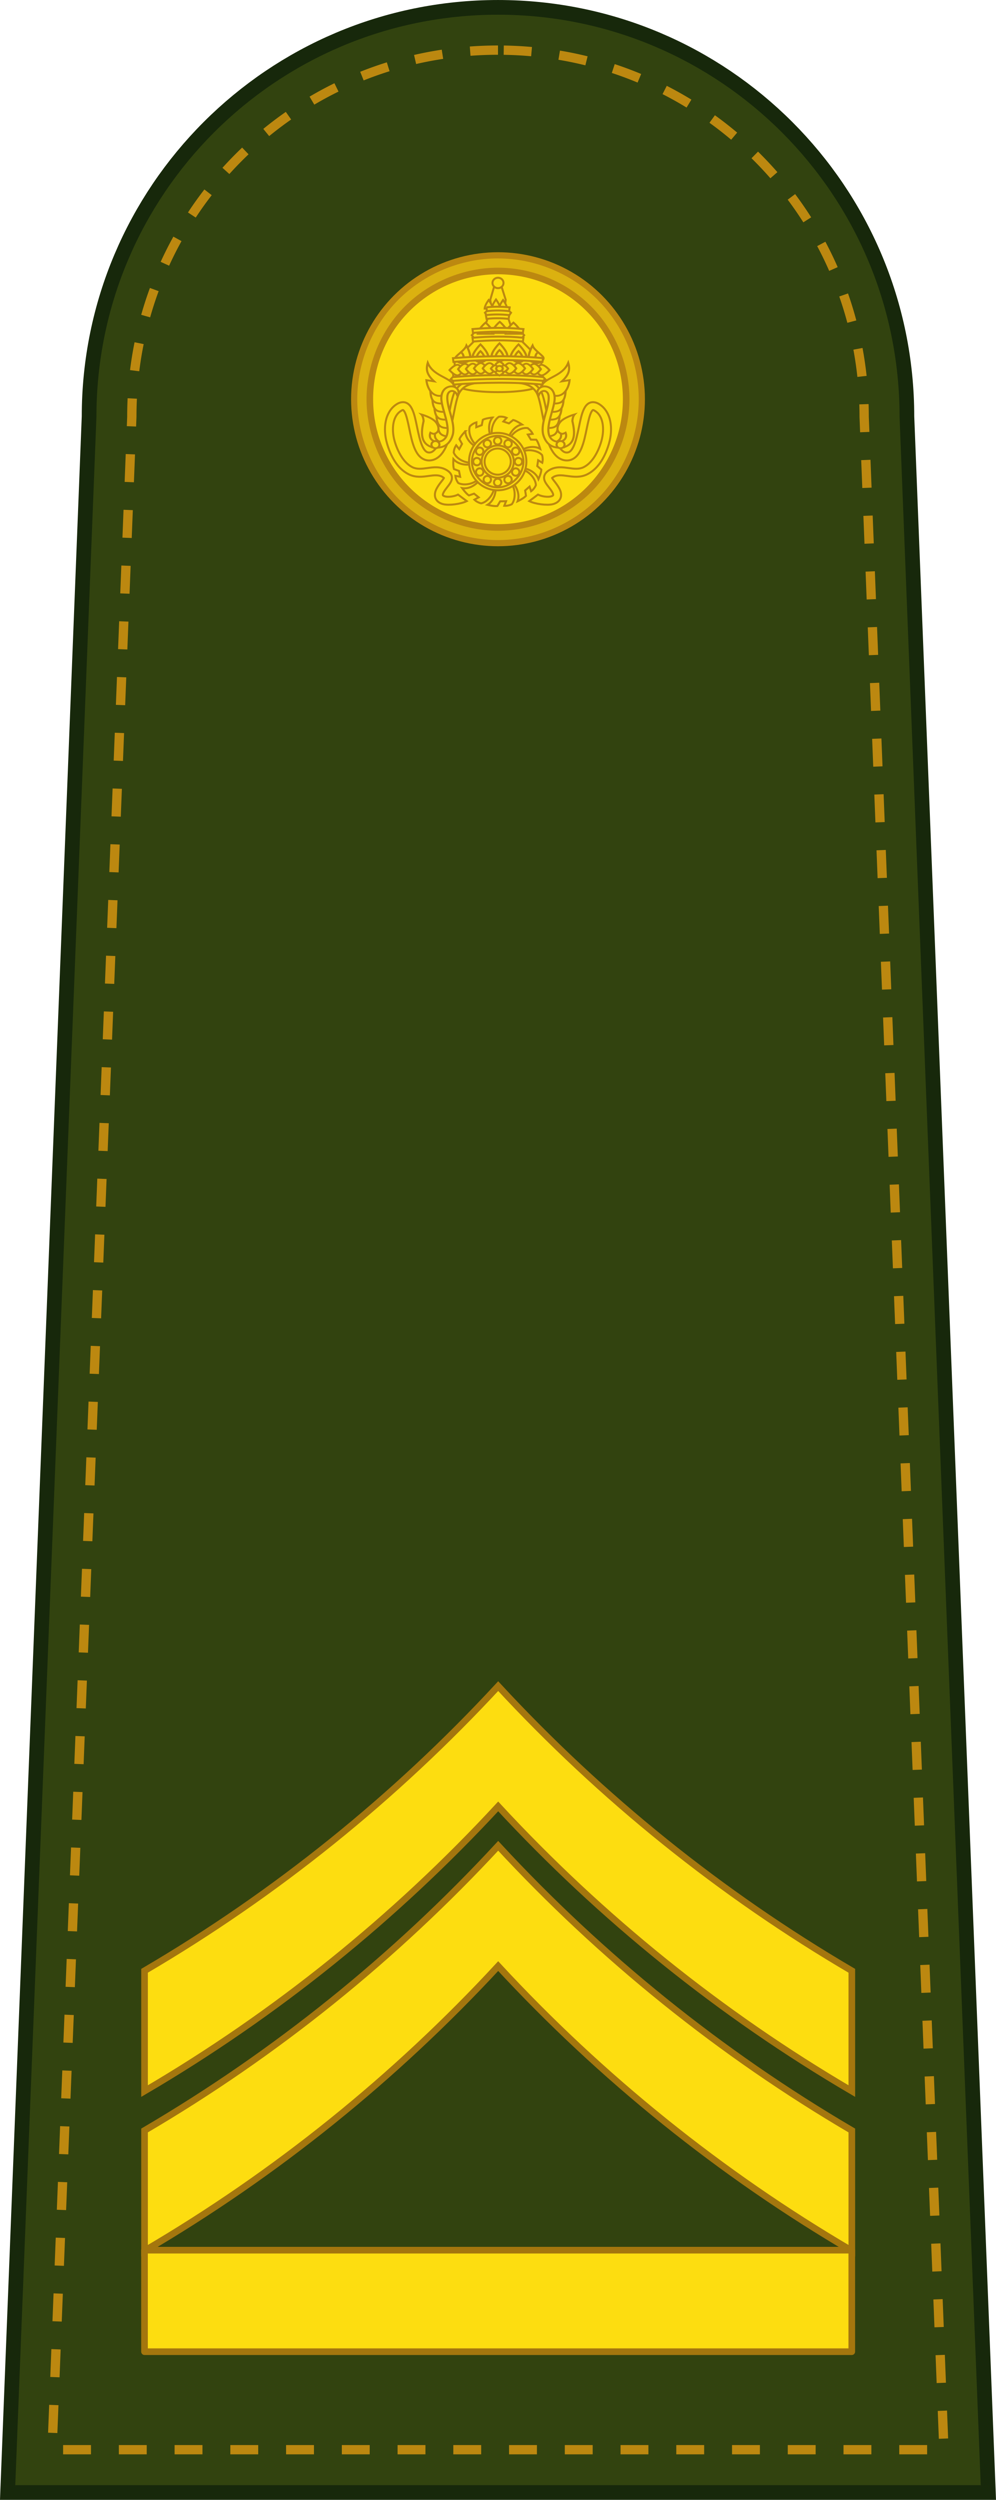
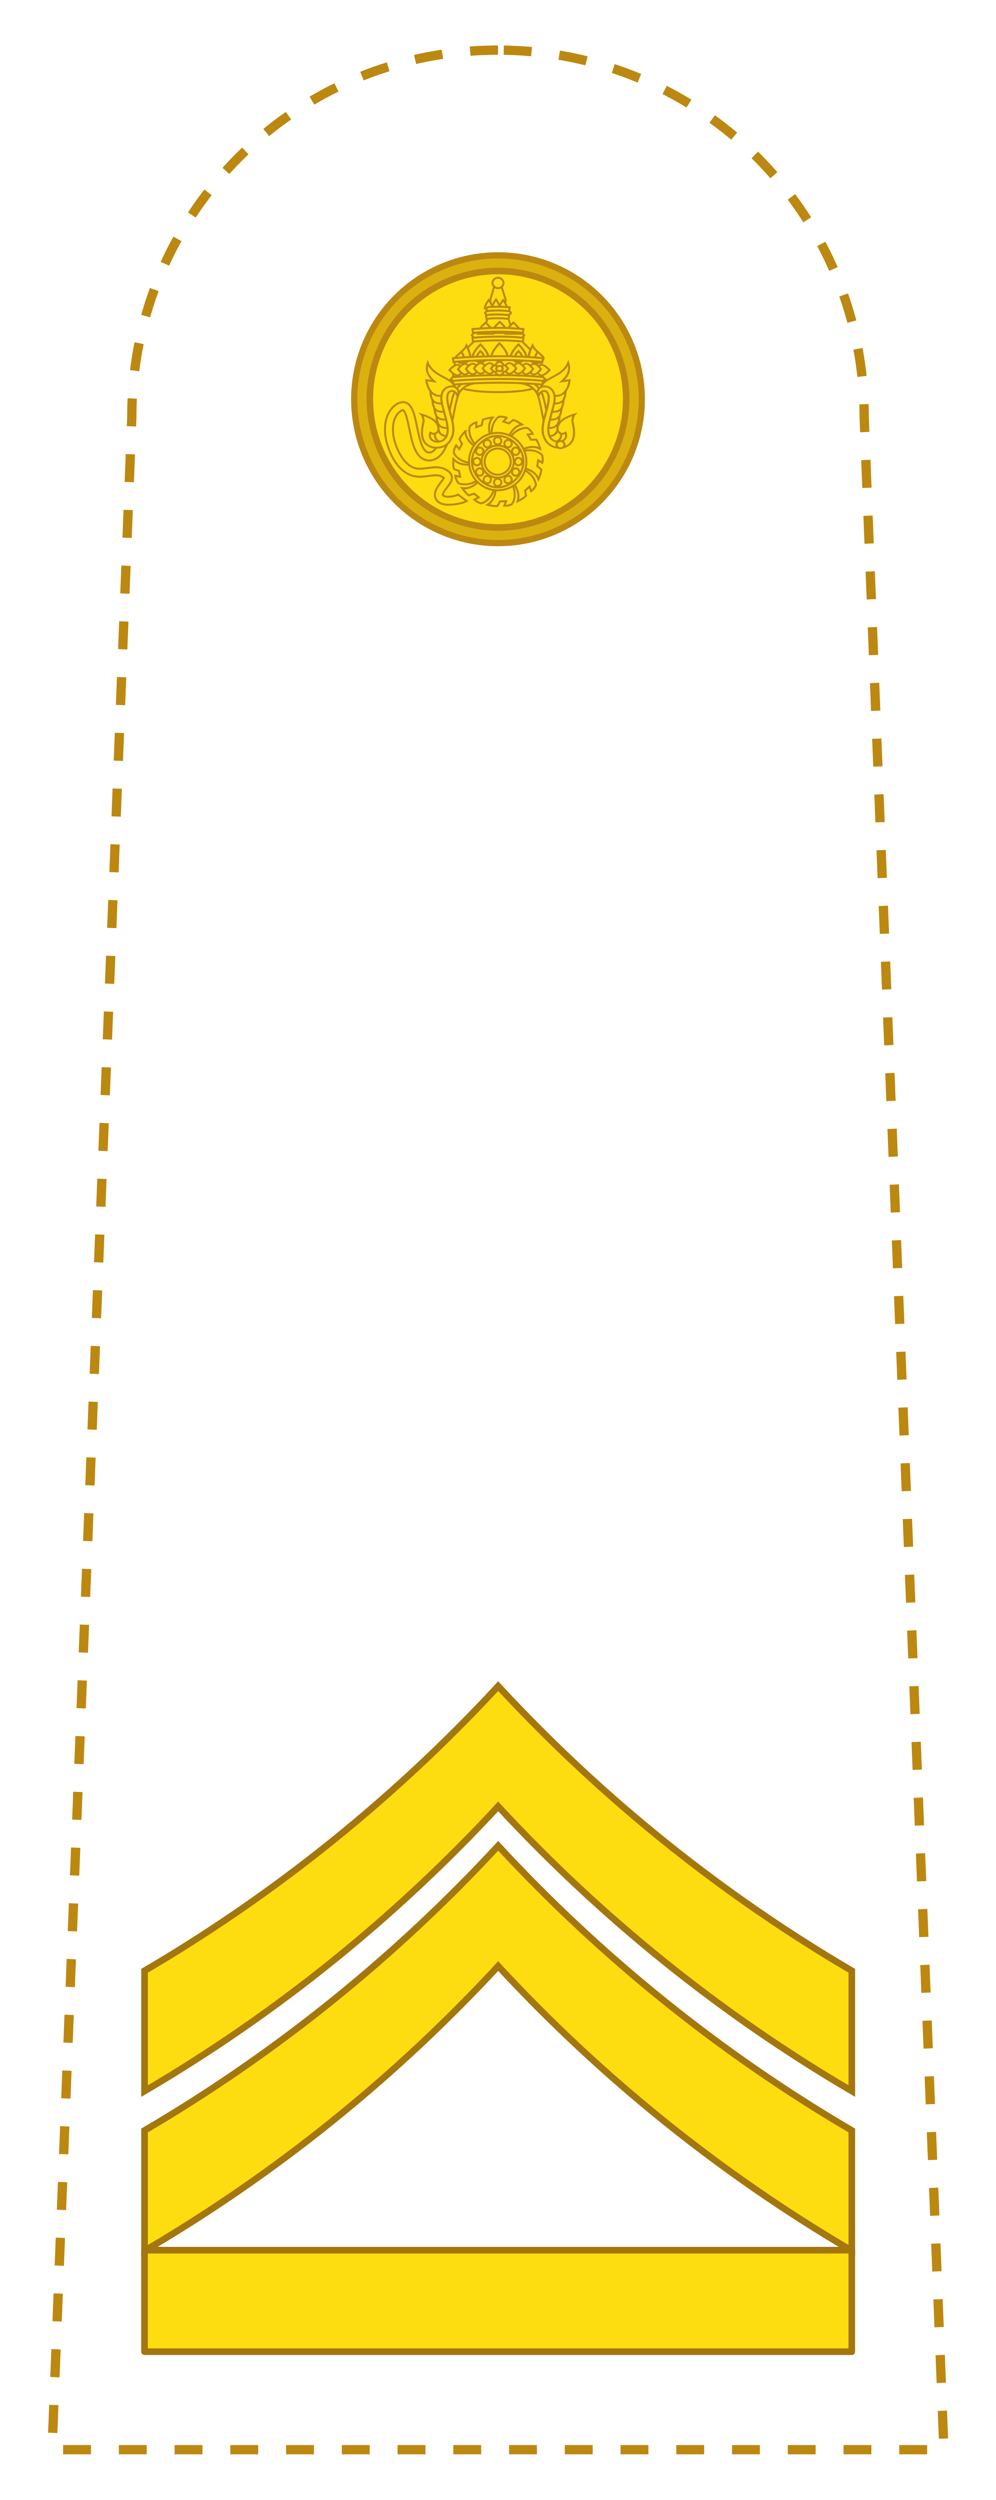
<svg xmlns="http://www.w3.org/2000/svg" xmlns:ns1="http://www.inkscape.org/namespaces/inkscape" xmlns:ns2="http://sodipodi.sourceforge.net/DTD/sodipodi-0.dtd" width="21.179mm" height="53.122mm" viewBox="0 0 75.044 188.228" id="svg14474" version="1.1" ns1:version="0.91 r13725" ns2:docname="OR-8.svg">
  <defs id="defs14476" />
  <ns2:namedview id="base" pagecolor="#ffffff" bordercolor="#666666" borderopacity="1.0" ns1:pageopacity="0.0" ns1:pageshadow="2" ns1:zoom="2.4013408" ns1:cx="37.522166" ns1:cy="94.114087" ns1:document-units="px" ns1:current-layer="layer1" showgrid="false" fit-margin-top="0" fit-margin-left="0" fit-margin-right="0" fit-margin-bottom="0" ns1:window-width="1366" ns1:window-height="654" ns1:window-x="0" ns1:window-y="1" ns1:window-maximized="1" />
  <g ns1:label="Layer 1" ns1:groupmode="layer" id="layer1" transform="translate(156.808,-438.248)">
    <g transform="translate(-248.185,195.807)" id="g46883">
      <g transform="translate(75.044,0)" id="g46257">
-         <path style="fill:#32430f;fill-opacity:1;stroke:#17280b;stroke-width:1.107;stroke-linejoin:miter;stroke-miterlimit:4;stroke-dasharray:none;stroke-opacity:1" d="m 16.908,430.116 6.138,-156.312 c 0,-17.015 13.794,-30.809 30.809,-30.809 17.015,0 30.809,13.794 30.809,30.809 l 6.138,156.312 z" id="path46259" ns1:connector-curvature="0" ns2:nodetypes="ccsccc" />
        <path ns1:connector-curvature="0" style="fill:none;fill-opacity:1;stroke:#bc8810;stroke-width:0.7;stroke-linejoin:round;stroke-miterlimit:4;stroke-dasharray:2.1, 2.1;stroke-dashoffset:0;stroke-opacity:1" d="m 53.855,246.215 c -15.275,0 -27.589,12.314 -27.589,27.589 a 3.221,3.221 0 0 1 -0.004,0.125 l -6.006,152.965 67.197,0 -6.006,-152.965 a 3.221,3.221 0 0 1 -0.004,-0.125 c 0,-15.275 -12.312,-27.589 -27.587,-27.589 z" id="path46261" />
        <g transform="translate(-33.041,-129.139)" id="g46263">
          <circle r="11.069" cy="401.641" cx="86.896" id="circle46265" style="fill:#bc8810;fill-opacity:1;stroke:none;stroke-width:1;stroke-linejoin:round;stroke-miterlimit:4;stroke-dasharray:none;stroke-opacity:1" />
          <circle style="fill:#fddd10;fill-opacity:1;stroke:none;stroke-width:1;stroke-linejoin:round;stroke-miterlimit:4;stroke-dasharray:none;stroke-opacity:1" id="circle46267" cx="86.896" cy="401.641" r="9.409" />
          <g transform="translate(-58.262,7.702)" id="g46269">
            <g id="g46271" transform="translate(-0.038,0)">
              <g id="g46273">
                <path style="fill:#fddd10;fill-opacity:1;fill-rule:evenodd;stroke:#bc8810;stroke-width:0.15;stroke-linecap:butt;stroke-linejoin:miter;stroke-miterlimit:4;stroke-dasharray:none;stroke-opacity:1" d="m 145.27,42.893 c -0.401,0.245 -0.676,0.986 -0.49,1.508 l 1.154,0.248 c 0.16,-0.646 0.609,-1.089 1.072,-1.17 0,0 -0.428,-0.294 -0.668,-0.34 l -0.316,0.258 -0.422,-0.143 0.244,-0.275 c -0.168,-0.075 -0.358,-0.108 -0.574,-0.086 z m -0.488,0.061 c 0,0 -0.517,0.051 -0.73,0.17 l -0.078,0.402 -0.414,0.16 0.01,-0.367 c -0.177,0.051 -0.344,0.147 -0.496,0.303 -0.15,0.446 0.116,1.19 0.594,1.471 l 1.045,-0.553 c -0.293,-0.598 -0.233,-1.226 0.07,-1.586 z m 2.639,0.793 c -0.465,-0.07 -1.153,0.319 -1.346,0.838 l 0.725,0.934 c 0.538,-0.392 1.169,-0.443 1.576,-0.207 0,0 -0.141,-0.5 -0.295,-0.689 l -0.408,-0.006 -0.232,-0.381 0.365,-0.055 c -0.081,-0.166 -0.205,-0.311 -0.385,-0.434 z m -4.682,0.236 c 0,0 -0.362,0.371 -0.449,0.6 l 0.197,0.357 -0.213,0.391 -0.229,-0.289 c -0.103,0.153 -0.169,0.334 -0.186,0.551 0.172,0.438 0.854,0.836 1.4,0.744 l 0.445,-1.094 c -0.608,-0.27 -0.968,-0.789 -0.967,-1.26 z m 4.615,1.447 c -0.145,0.02 -0.284,0.061 -0.404,0.129 l -0.045,1.182 c 0.664,0.045 1.18,0.411 1.34,0.854 0,0 0.213,-0.474 0.217,-0.719 l -0.309,-0.266 0.068,-0.441 0.312,0.193 c 0.045,-0.179 0.045,-0.371 -0.014,-0.58 -0.233,-0.264 -0.73,-0.41 -1.166,-0.352 z m -5.518,0.652 c 0,0 -0.041,0.519 0.039,0.75 l 0.383,0.145 0.088,0.438 -0.361,-0.074 c 0.019,0.183 0.086,0.364 0.213,0.541 0.413,0.225 1.192,0.091 1.551,-0.33 l -0.363,-1.123 c -0.639,0.184 -1.247,0.016 -1.549,-0.346 z m 5.156,0.787 -0.793,0.875 c 0.479,0.462 0.638,1.074 0.477,1.516 0,0 0.469,-0.225 0.629,-0.41 l -0.065,-0.404 0.334,-0.293 0.117,0.35 c 0.149,-0.108 0.272,-0.257 0.361,-0.455 -0.012,-0.47 -0.516,-1.078 -1.061,-1.178 z m -3.09,0.67 c -0.371,0.552 -0.945,0.815 -1.408,0.732 0,0 0.302,0.424 0.512,0.549 l 0.387,-0.135 0.348,0.279 -0.324,0.176 c 0.132,0.128 0.299,0.224 0.51,0.277 0.461,-0.093 0.973,-0.696 0.977,-1.25 l -1,-0.629 z m 2.281,0.359 -1.17,0.162 c 0.07,0.662 -0.201,1.232 -0.609,1.467 0,0 0.505,0.129 0.746,0.09 l 0.209,-0.352 0.445,-0.01 -0.135,0.344 c 0.184,0.013 0.372,-0.023 0.568,-0.117 0.293,-0.368 0.298,-1.157 -0.055,-1.584 z" transform="translate(0,352.362)" id="path46275" ns1:connector-curvature="0" />
              </g>
              <g transform="matrix(0.766,0.643,-0.643,0.766,290.202,-0.052)" id="g46277" />
              <g id="g46279" transform="matrix(0.174,0.985,-0.985,0.174,512.543,186.446)" />
              <g transform="matrix(-0.5,0.866,-0.866,-0.5,562.987,472.23)" id="g46281" />
              <g id="g46283" transform="matrix(-0.94,0.342,-0.342,-0.94,417.932,723.578)" />
              <g transform="matrix(-0.94,-0.342,0.342,-0.94,145.249,822.882)" id="g46285" />
              <g id="g46287" transform="matrix(-0.5,-0.866,0.866,-0.5,-127.47,723.677)" />
              <g transform="matrix(0.174,-0.985,0.985,0.174,-272.615,472.38)" id="g46289" />
              <g id="g46291" transform="matrix(0.766,-0.643,0.643,0.766,-222.274,186.578)" />
              <g id="g46293">
                <path ns1:connector-curvature="0" style="fill:#fddd10;fill-opacity:1;stroke:#bc8810;stroke-width:0.15;stroke-linejoin:round;stroke-miterlimit:4;stroke-dasharray:none;stroke-opacity:1" d="m 145.172,396.473 a 2.161,2.161 0 0 0 -2.16,2.162 2.161,2.161 0 0 0 2.16,2.16 2.161,2.161 0 0 0 2.162,-2.16 2.161,2.161 0 0 0 -2.162,-2.162 z m 0,1.178 a 0.985,0.985 0 0 1 0.986,0.984 0.985,0.985 0 0 1 -0.986,0.984 0.985,0.985 0 0 1 -0.984,-0.984 0.985,0.985 0 0 1 0.984,-0.984 z" id="path46295" />
                <path ns2:type="inkscape:offset" ns1:radius="0.22843258" ns1:original="M 145.17188 397.65039 A 0.98487514 0.98487514 0 0 0 144.1875 398.63477 A 0.98487514 0.98487514 0 0 0 145.17188 399.62109 A 0.98487514 0.98487514 0 0 0 146.1582 398.63477 A 0.98487514 0.98487514 0 0 0 145.17188 397.65039 z " style="fill:none;fill-opacity:1;stroke:#bc8810;stroke-width:0.15;stroke-linejoin:round;stroke-miterlimit:4;stroke-dasharray:none;stroke-opacity:1" id="path46297" d="m 145.172,397.422 c -0.317,1.5e-4 -0.633,0.131 -0.857,0.355 -0.224,0.224 -0.355,0.54 -0.355,0.857 -4.6e-4,0.318 0.131,0.634 0.355,0.859 0.225,0.225 0.54,0.355 0.857,0.355 0.318,4.7e-4 0.634,-0.13 0.859,-0.355 0.225,-0.225 0.356,-0.541 0.355,-0.859 -1.6e-4,-0.318 -0.131,-0.633 -0.355,-0.857 -0.225,-0.225 -0.542,-0.356 -0.859,-0.355 z" />
                <path d="m 145.17,396.695 c -1.014,0.002 -1.937,0.925 -1.938,1.939 -3.7e-4,1.015 0.924,1.941 1.939,1.941 1.016,3.7e-4 1.942,-0.925 1.941,-1.941 -5.1e-4,-1.016 -0.926,-1.94 -1.941,-1.939 l -0.002,0 z" id="path46299" style="fill:none;fill-opacity:1;stroke:#bc8810;stroke-width:0.15;stroke-linejoin:round;stroke-miterlimit:4;stroke-dasharray:none;stroke-opacity:1" ns1:original="M 145.17188 397.65039 A 0.98487514 0.98487514 0 0 0 144.1875 398.63477 A 0.98487514 0.98487514 0 0 0 145.17188 399.62109 A 0.98487514 0.98487514 0 0 0 146.1582 398.63477 A 0.98487514 0.98487514 0 0 0 145.17188 397.65039 z " ns1:radius="0.95461291" ns2:type="inkscape:offset" />
                <g id="g46301" transform="translate(-0.016,0.003)">
                  <path style="fill:#fddd10;fill-opacity:1;stroke:#bc8810;stroke-width:0.15;stroke-linejoin:round;stroke-miterlimit:4;stroke-dasharray:none;stroke-opacity:1" d="m 145.152,44.432 a 0.277,0.277 0 0 0 -0.256,0.277 0.277,0.277 0 0 0 0.275,0.275 0.277,0.277 0 0 0 0.277,-0.275 0.277,0.277 0 0 0 -0.277,-0.277 0.277,0.277 0 0 0 -0.019,0 z m -0.77,0.209 a 0.277,0.277 0 0 0 -0.131,0.037 0.277,0.277 0 0 0 -0.102,0.379 0.277,0.277 0 0 0 0.379,0.102 0.277,0.277 0 0 0 0.102,-0.379 0.277,0.277 0 0 0 -0.248,-0.139 z m 1.561,0 a 0.277,0.277 0 0 0 -0.229,0.139 0.277,0.277 0 0 0 0.102,0.379 0.277,0.277 0 0 0 0.379,-0.102 0.277,0.277 0 0 0 -0.102,-0.379 0.277,0.277 0 0 0 -0.15,-0.037 z m 0.578,0.572 a 0.277,0.277 0 0 0 -0.131,0.037 0.277,0.277 0 0 0 -0.102,0.379 0.277,0.277 0 0 0 0.379,0.102 0.277,0.277 0 0 0 0.102,-0.379 0.277,0.277 0 0 0 -0.248,-0.139 z m -2.717,0.002 a 0.277,0.277 0 0 0 -0.229,0.137 0.277,0.277 0 0 0 0.102,0.379 0.277,0.277 0 0 0 0.379,-0.102 0.277,0.277 0 0 0 -0.102,-0.379 0.277,0.277 0 0 0 -0.15,-0.035 z m -0.217,0.781 a 0.277,0.277 0 0 0 -0.258,0.277 0.277,0.277 0 0 0 0.277,0.277 0.277,0.277 0 0 0 0.277,-0.277 0.277,0.277 0 0 0 -0.277,-0.277 0.277,0.277 0 0 0 -0.019,0 z m 3.131,0 a 0.277,0.277 0 0 0 -0.258,0.277 0.277,0.277 0 0 0 0.277,0.277 0.277,0.277 0 0 0 0.277,-0.277 0.277,0.277 0 0 0 -0.277,-0.277 0.277,0.277 0 0 0 -0.019,0 z m -2.908,0.783 a 0.277,0.277 0 0 0 -0.133,0.037 0.277,0.277 0 0 0 -0.102,0.379 0.277,0.277 0 0 0 0.379,0.102 0.277,0.277 0 0 0 0.102,-0.379 0.277,0.277 0 0 0 -0.246,-0.139 z m 2.705,0 a 0.277,0.277 0 0 0 -0.227,0.139 0.277,0.277 0 0 0 0.102,0.379 0.277,0.277 0 0 0 0.379,-0.102 0.277,0.277 0 0 0 -0.102,-0.379 0.277,0.277 0 0 0 -0.152,-0.037 z m -2.139,0.572 a 0.277,0.277 0 0 0 -0.227,0.139 0.277,0.277 0 0 0 0.102,0.379 0.277,0.277 0 0 0 0.379,-0.102 0.277,0.277 0 0 0 -0.102,-0.379 0.277,0.277 0 0 0 -0.152,-0.037 z m 1.572,0 a 0.277,0.277 0 0 0 -0.133,0.037 0.277,0.277 0 0 0 -0.102,0.379 0.277,0.277 0 0 0 0.379,0.102 0.277,0.277 0 0 0 0.102,-0.379 0.277,0.277 0 0 0 -0.246,-0.139 z m -0.797,0.211 a 0.277,0.277 0 0 0 -0.256,0.277 0.277,0.277 0 0 0 0.275,0.277 0.277,0.277 0 0 0 0.277,-0.277 0.277,0.277 0 0 0 -0.277,-0.277 0.277,0.277 0 0 0 -0.019,0 z" transform="translate(0.016,352.36)" id="path46303" ns1:connector-curvature="0" />
                </g>
                <g transform="matrix(0,1,-1,0,543.806,253.447)" id="g46305" />
                <g transform="matrix(0.866,0.5,-0.5,0.866,218.752,-19.185)" id="g46307" />
                <g id="g46309" transform="matrix(0.5,0.866,-0.866,0.5,417.805,73.582)" />
                <g id="g46311" transform="matrix(-0.5,0.866,-0.866,-0.5,562.994,472.215)" />
                <g transform="matrix(-0.866,0.5,-0.5,-0.866,470.227,671.268)" id="g46313" />
              </g>
            </g>
            <g id="g46315">
-               <path ns2:nodetypes="ccscccssccsssssscccccccsccccccccccccccscccccc" ns1:connector-curvature="0" id="path46317" d="m 152.051,394.215 c -0.205,0.096 -0.325,0.271 -0.416,0.457 -0.183,0.373 -0.275,0.858 -0.379,1.361 -0.104,0.503 -0.216,1.019 -0.371,1.383 -0.078,0.182 -0.166,0.323 -0.252,0.408 -0.086,0.085 -0.158,0.121 -0.264,0.127 -0.149,0.009 -0.263,-0.044 -0.391,-0.162 -0.127,-0.118 -0.249,-0.302 -0.344,-0.496 -0.19,-0.389 -0.275,-0.797 -0.275,-0.797 l -0.588,0.121 c 0,0 0.094,0.468 0.324,0.939 0.115,0.236 0.264,0.479 0.475,0.674 0.21,0.194 0.502,0.338 0.834,0.318 0.256,-0.015 0.483,-0.133 0.65,-0.299 0.167,-0.166 0.286,-0.372 0.383,-0.598 0.193,-0.452 0.302,-0.994 0.406,-1.498 0.104,-0.504 0.21,-0.974 0.33,-1.219 0.06,-0.122 0.117,-0.171 0.131,-0.178 0.014,-0.006 0.018,-0.022 0.123,0.037 0.32,0.18 0.513,0.497 0.6,0.914 0.086,0.417 0.052,0.921 -0.08,1.385 -0.229,0.794 -0.68,1.637 -1.332,1.961 -0.344,0.171 -0.71,0.126 -1.145,0.066 -0.435,-0.06 -0.95,-0.138 -1.436,0.15 -0.186,0.11 -0.335,0.251 -0.387,0.447 -0.052,0.197 0.019,0.375 0.096,0.506 0.154,0.261 0.372,0.468 0.512,0.729 0.084,0.157 0.063,0.201 0.055,0.217 -0.008,0.016 -0.052,0.06 -0.17,0.09 -0.237,0.06 -0.682,0.008 -0.971,-0.139 l -0.657,0.49 c 0.432,0.22 1.337,0.342 1.776,0.231 0.219,-0.056 0.441,-0.172 0.557,-0.4 0.116,-0.228 0.078,-0.512 -0.062,-0.773 -0.192,-0.358 -0.442,-0.613 -0.521,-0.748 -0.04,-0.067 -0.026,-0.069 -0.031,-0.049 -0.005,0.02 -0.005,-0.013 0.111,-0.082 0.283,-0.168 0.613,-0.132 1.047,-0.072 0.434,0.06 0.963,0.139 1.494,-0.125 0.907,-0.451 1.387,-1.453 1.641,-2.332 l 0,-0.002 c 0.156,-0.546 0.201,-1.133 0.09,-1.67 -0.111,-0.537 -0.393,-1.037 -0.891,-1.316 -0.211,-0.119 -0.467,-0.152 -0.672,-0.057 z" style="color:#000000;font-style:normal;font-variant:normal;font-weight:normal;font-stretch:normal;font-size:medium;line-height:normal;font-family:sans-serif;text-indent:0;text-align:start;text-decoration:none;text-decoration-line:none;text-decoration-style:solid;text-decoration-color:#000000;letter-spacing:normal;word-spacing:normal;text-transform:none;direction:ltr;block-progression:tb;writing-mode:lr-tb;baseline-shift:baseline;text-anchor:start;white-space:normal;clip-rule:nonzero;display:inline;overflow:visible;visibility:visible;opacity:1;isolation:auto;mix-blend-mode:normal;color-interpolation:sRGB;color-interpolation-filters:linearRGB;solid-color:#000000;solid-opacity:1;fill:#fddd10;fill-opacity:1;fill-rule:evenodd;stroke:#bc8810;stroke-width:0.15;stroke-linecap:butt;stroke-linejoin:miter;stroke-miterlimit:4;stroke-dasharray:none;stroke-dashoffset:0;stroke-opacity:1;color-rendering:auto;image-rendering:auto;shape-rendering:auto;text-rendering:auto;enable-background:accumulate" />
              <path style="color:#000000;font-style:normal;font-variant:normal;font-weight:normal;font-stretch:normal;font-size:medium;line-height:normal;font-family:sans-serif;text-indent:0;text-align:start;text-decoration:none;text-decoration-line:none;text-decoration-style:solid;text-decoration-color:#000000;letter-spacing:normal;word-spacing:normal;text-transform:none;direction:ltr;block-progression:tb;writing-mode:lr-tb;baseline-shift:baseline;text-anchor:start;white-space:normal;clip-rule:nonzero;display:inline;overflow:visible;visibility:visible;opacity:1;isolation:auto;mix-blend-mode:normal;color-interpolation:sRGB;color-interpolation-filters:linearRGB;solid-color:#000000;solid-opacity:1;fill:#fddd10;fill-opacity:1;fill-rule:evenodd;stroke:#bc8810;stroke-width:0.15;stroke-linecap:butt;stroke-linejoin:miter;stroke-miterlimit:4;stroke-dasharray:none;stroke-dashoffset:0;stroke-opacity:1;color-rendering:auto;image-rendering:auto;shape-rendering:auto;text-rendering:auto;enable-background:accumulate" d="m 138.265,394.215 c 0.205,0.096 0.325,0.271 0.416,0.457 0.183,0.373 0.275,0.858 0.379,1.361 0.104,0.503 0.216,1.019 0.371,1.383 0.078,0.182 0.166,0.323 0.252,0.408 0.086,0.085 0.158,0.121 0.264,0.127 0.149,0.009 0.263,-0.044 0.391,-0.162 0.127,-0.118 0.249,-0.302 0.344,-0.496 0.19,-0.389 0.275,-0.797 0.275,-0.797 l 0.588,0.121 c 0,0 -0.094,0.468 -0.324,0.939 -0.115,0.236 -0.264,0.479 -0.475,0.674 -0.21,0.194 -0.502,0.338 -0.834,0.318 -0.256,-0.015 -0.483,-0.133 -0.65,-0.299 -0.167,-0.166 -0.286,-0.372 -0.383,-0.598 -0.193,-0.452 -0.302,-0.994 -0.406,-1.498 -0.104,-0.504 -0.21,-0.974 -0.33,-1.219 -0.06,-0.122 -0.117,-0.171 -0.131,-0.178 -0.014,-0.006 -0.018,-0.022 -0.123,0.037 -0.32,0.18 -0.513,0.497 -0.6,0.914 -0.086,0.417 -0.052,0.921 0.08,1.385 0.229,0.794 0.68,1.637 1.332,1.961 0.344,0.171 0.71,0.126 1.145,0.066 0.435,-0.06 0.95,-0.138 1.436,0.15 0.186,0.11 0.335,0.251 0.387,0.447 0.052,0.197 -0.019,0.375 -0.096,0.506 -0.154,0.261 -0.372,0.468 -0.512,0.729 -0.084,0.157 -0.063,0.201 -0.055,0.217 0.008,0.016 0.052,0.06 0.17,0.09 0.237,0.06 0.682,0.008 0.971,-0.139 l 0.657,0.49 c -0.432,0.22 -1.337,0.342 -1.776,0.231 -0.219,-0.056 -0.441,-0.172 -0.557,-0.4 -0.116,-0.228 -0.078,-0.512 0.062,-0.773 0.192,-0.358 0.442,-0.613 0.521,-0.748 0.04,-0.067 0.026,-0.069 0.031,-0.049 0.005,0.02 0.005,-0.013 -0.111,-0.082 -0.283,-0.168 -0.613,-0.132 -1.047,-0.072 -0.434,0.06 -0.963,0.139 -1.494,-0.125 -0.907,-0.451 -1.387,-1.453 -1.641,-2.332 l 0,-0.002 c -0.156,-0.546 -0.201,-1.133 -0.09,-1.67 0.111,-0.537 0.393,-1.037 0.891,-1.316 0.211,-0.119 0.467,-0.152 0.672,-0.057 z" id="path46319" ns1:connector-curvature="0" ns2:nodetypes="ccscccssccsssssscccccccsccccccccccccccscccccc" />
            </g>
            <g id="g46321" transform="translate(0.145,0)">
              <ellipse style="fill:#fddd10;fill-opacity:1;stroke:#bc8810;stroke-width:0.15;stroke-linejoin:round;stroke-miterlimit:4;stroke-dasharray:none;stroke-opacity:1" id="ellipse46323" cx="145.013" cy="392.872" rx="3.058" ry="0.532" />
              <g style="stroke-width:0.15;stroke-miterlimit:4;stroke-dasharray:none" id="g46325">
                <g style="stroke-width:0.15;stroke-miterlimit:4;stroke-dasharray:none" id="g46327">
                  <path ns2:nodetypes="cccccc" ns1:connector-curvature="0" id="path46329" d="m 148.697,395.261 -0.447,-1.769 -0.813,-0.691 1.579,-0.058 0.107,0.744 z" style="fill:#fddd10;fill-opacity:1;fill-rule:evenodd;stroke:#bc8810;stroke-width:0.15;stroke-linecap:butt;stroke-linejoin:miter;stroke-miterlimit:4;stroke-dasharray:none;stroke-opacity:1" />
                  <path ns2:nodetypes="cccccccc" ns1:connector-curvature="0" id="path46331" d="m 146.606,392.419 c 0.823,0.091 1.313,0.391 1.605,0.844 0.292,0.454 0.451,1.671 0.62,2.387 l -0.341,0.077 c -0.17,-0.72 -0.334,-1.919 -0.588,-2.313 -0.254,-0.394 -0.619,-0.627 -1.369,-0.71 l 0.074,-0.285 z" style="color:#000000;font-style:normal;font-variant:normal;font-weight:normal;font-stretch:normal;font-size:medium;line-height:normal;font-family:sans-serif;text-indent:0;text-align:start;text-decoration:none;text-decoration-line:none;text-decoration-style:solid;text-decoration-color:#000000;letter-spacing:normal;word-spacing:normal;text-transform:none;direction:ltr;block-progression:tb;writing-mode:lr-tb;baseline-shift:baseline;text-anchor:start;white-space:normal;clip-rule:nonzero;display:inline;overflow:visible;visibility:visible;opacity:1;isolation:auto;mix-blend-mode:normal;color-interpolation:sRGB;color-interpolation-filters:linearRGB;solid-color:#000000;solid-opacity:1;fill:#fddd10;fill-opacity:1;fill-rule:evenodd;stroke:#bc8810;stroke-width:0.15;stroke-linecap:butt;stroke-linejoin:miter;stroke-miterlimit:4;stroke-dasharray:none;stroke-dashoffset:0;stroke-opacity:1;color-rendering:auto;image-rendering:auto;shape-rendering:auto;text-rendering:auto;enable-background:accumulate" />
                  <g style="stroke-width:0.372;stroke-miterlimit:4;stroke-dasharray:none" id="g46334" transform="matrix(-0.427,0,0,0.381,291.3,214.118)">
                    <path style="fill:#fddd10;fill-opacity:1;fill-rule:evenodd;stroke:#bc8810;stroke-width:0.372;stroke-linecap:butt;stroke-linejoin:miter;stroke-miterlimit:4;stroke-dasharray:none;stroke-opacity:1" d="m 332.32,479.301 -1.635,-1.69 c -0.753,1.703 -0.5,2.421 1.061,3.123 z" id="path46336" ns1:connector-curvature="0" ns2:nodetypes="cccc" />
                    <path ns2:nodetypes="cccc" ns1:connector-curvature="0" id="path46338" d="m 333.5,479.301 -1.635,-1.69 c -0.753,1.703 -0.5,2.421 1.061,3.123 z" style="fill:#fddd10;fill-opacity:1;fill-rule:evenodd;stroke:#bc8810;stroke-width:0.372;stroke-linecap:butt;stroke-linejoin:miter;stroke-miterlimit:4;stroke-dasharray:none;stroke-opacity:1" />
                    <path style="fill:#fddd10;fill-opacity:1;fill-rule:evenodd;stroke:#bc8810;stroke-width:0.372;stroke-linecap:butt;stroke-linejoin:miter;stroke-miterlimit:4;stroke-dasharray:none;stroke-opacity:1" d="m 334.185,477.802 -2.164,-0.92 c -0.03,1.862 0.482,2.424 2.193,2.464 z" id="path46340" ns1:connector-curvature="0" ns2:nodetypes="cccc" />
                    <path ns2:nodetypes="cccc" ns1:connector-curvature="0" id="path46342" d="m 333.975,476.108 -2.242,-0.708 c 0.148,1.856 0.712,2.367 2.419,2.242 z" style="fill:#fddd10;fill-opacity:1;fill-rule:evenodd;stroke:#bc8810;stroke-width:0.372;stroke-linecap:butt;stroke-linejoin:miter;stroke-miterlimit:4;stroke-dasharray:none;stroke-opacity:1" />
                    <path style="fill:#fddd10;fill-opacity:1;fill-rule:evenodd;stroke:#bc8810;stroke-width:0.372;stroke-linecap:butt;stroke-linejoin:miter;stroke-miterlimit:4;stroke-dasharray:none;stroke-opacity:1" d="m 333.621,474.456 -2.242,-0.708 c 0.148,1.856 0.712,2.367 2.419,2.242 z" id="path46344" ns1:connector-curvature="0" ns2:nodetypes="cccc" />
                    <path ns2:nodetypes="cccc" ns1:connector-curvature="0" id="path46346" d="m 333.267,472.922 -2.242,-0.708 c 0.148,1.856 0.712,2.367 2.419,2.242 z" style="fill:#fddd10;fill-opacity:1;fill-rule:evenodd;stroke:#bc8810;stroke-width:0.372;stroke-linecap:butt;stroke-linejoin:miter;stroke-miterlimit:4;stroke-dasharray:none;stroke-opacity:1" />
                    <path style="fill:#fddd10;fill-opacity:1;fill-rule:evenodd;stroke:#bc8810;stroke-width:0.372;stroke-linecap:butt;stroke-linejoin:miter;stroke-miterlimit:4;stroke-dasharray:none;stroke-opacity:1" d="m 332.913,471.269 -2.242,-0.708 c 0.148,1.856 0.712,2.367 2.419,2.242 z" id="path46348" ns1:connector-curvature="0" ns2:nodetypes="cccc" />
                    <path style="fill:#fddd10;fill-opacity:1;fill-rule:evenodd;stroke:#bc8810;stroke-width:0.372;stroke-linecap:butt;stroke-linejoin:miter;stroke-miterlimit:4;stroke-dasharray:none;stroke-opacity:1" d="m 335.096,470.03 c -0.234,-2.469 -3.792,-2.259 -4.898,-5.252 -0.357,1.389 -0.136,2.348 1.121,3.658 l -1.357,-0.236 c 0.166,1.841 1.272,3.647 3.068,2.95 l 0.649,-1.062 0.826,-0.236 z" id="path46350" ns1:connector-curvature="0" ns2:nodetypes="cccccccc" />
                    <path style="color:#000000;font-style:normal;font-variant:normal;font-weight:normal;font-stretch:normal;font-size:medium;line-height:normal;font-family:sans-serif;text-indent:0;text-align:start;text-decoration:none;text-decoration-line:none;text-decoration-style:solid;text-decoration-color:#000000;letter-spacing:normal;word-spacing:normal;text-transform:none;direction:ltr;block-progression:tb;writing-mode:lr-tb;baseline-shift:baseline;text-anchor:start;white-space:normal;clip-rule:nonzero;display:inline;overflow:visible;visibility:visible;opacity:1;isolation:auto;mix-blend-mode:normal;color-interpolation:sRGB;color-interpolation-filters:linearRGB;solid-color:#000000;solid-opacity:1;fill:#fddd10;fill-opacity:1;fill-rule:evenodd;stroke:#bc8810;stroke-width:0.372;stroke-linecap:butt;stroke-linejoin:miter;stroke-miterlimit:4;stroke-dasharray:none;stroke-dashoffset:0;stroke-opacity:1;color-rendering:auto;image-rendering:auto;shape-rendering:auto;text-rendering:auto;enable-background:accumulate" d="m 331.16,481.51 c 2.01,0.273 3.085,-0.879 3.488,-2.678 0.255,-1.483 -0.233,-3.132 -0.607,-4.627 -0.375,-1.495 -0.554,-2.793 -0.23,-3.414 0.391,-0.751 1.286,-0.548 1.597,0.405 l 0.235,-0.435 c 0.06,-0.819 -0.587,-1.288 -1.154,-1.328 -0.567,-0.039 -1.195,0.25 -1.545,0.861 -0.661,1.155 -0.25,2.64 0.129,4.152 0.379,1.513 0.784,3.085 0.59,4.215 -0.214,1.531 -1.484,1.946 -2.329,1.599 -0.579,-0.238 -0.959,-0.834 -0.664,-1.676 0,0 0.413,0.261 0.632,0.221 0.31,-0.055 0.626,-0.303 0.727,-0.601 0.185,-0.542 -0.053,-1.205 -0.379,-1.676 -0.668,-0.963 -2.561,-1.549 -2.561,-1.549 0,0 0.33,0.38 0.379,1.296 -0.465,2.234 -0.649,4.589 1.693,5.233 z" id="path46352" ns1:connector-curvature="0" ns2:nodetypes="ccsscccsscscsssccc" />
                    <circle style="fill:#fddd10;fill-opacity:1;stroke:#bc8810;stroke-width:0.372;stroke-linejoin:round;stroke-miterlimit:4;stroke-dasharray:none;stroke-opacity:1" id="circle46354" cx="331.556" cy="480.946" r="0.708" />
                  </g>
                </g>
                <g style="stroke-width:0.15;stroke-miterlimit:4;stroke-dasharray:none" id="g46356" transform="matrix(-1,0,0,1,290.025,0)">
                  <path style="fill:#fddd10;fill-opacity:1;fill-rule:evenodd;stroke:#bc8810;stroke-width:0.15;stroke-linecap:butt;stroke-linejoin:miter;stroke-miterlimit:4;stroke-dasharray:none;stroke-opacity:1" d="m 148.697,395.261 -0.447,-1.769 -0.813,-0.691 1.579,-0.058 0.107,0.744 z" id="path46358" ns1:connector-curvature="0" ns2:nodetypes="cccccc" />
                  <path style="color:#000000;font-style:normal;font-variant:normal;font-weight:normal;font-stretch:normal;font-size:medium;line-height:normal;font-family:sans-serif;text-indent:0;text-align:start;text-decoration:none;text-decoration-line:none;text-decoration-style:solid;text-decoration-color:#000000;letter-spacing:normal;word-spacing:normal;text-transform:none;direction:ltr;block-progression:tb;writing-mode:lr-tb;baseline-shift:baseline;text-anchor:start;white-space:normal;clip-rule:nonzero;display:inline;overflow:visible;visibility:visible;opacity:1;isolation:auto;mix-blend-mode:normal;color-interpolation:sRGB;color-interpolation-filters:linearRGB;solid-color:#000000;solid-opacity:1;fill:#fddd10;fill-opacity:1;fill-rule:evenodd;stroke:#bc8810;stroke-width:0.15;stroke-linecap:butt;stroke-linejoin:miter;stroke-miterlimit:4;stroke-dasharray:none;stroke-dashoffset:0;stroke-opacity:1;color-rendering:auto;image-rendering:auto;shape-rendering:auto;text-rendering:auto;enable-background:accumulate" d="m 146.606,392.419 c 0.823,0.091 1.313,0.391 1.605,0.844 0.292,0.454 0.451,1.671 0.62,2.387 l -0.341,0.077 c -0.17,-0.72 -0.334,-1.919 -0.588,-2.313 -0.254,-0.394 -0.619,-0.627 -1.369,-0.71 l 0.074,-0.285 z" id="path46360" ns1:connector-curvature="0" ns2:nodetypes="cccccccc" />
                  <g transform="matrix(-0.427,0,0,0.381,291.3,214.118)" id="g46362" style="stroke-width:0.372;stroke-miterlimit:4;stroke-dasharray:none">
                    <path ns2:nodetypes="cccc" ns1:connector-curvature="0" id="path46364" d="m 332.32,479.301 -1.635,-1.69 c -0.753,1.703 -0.5,2.421 1.061,3.123 z" style="fill:#fddd10;fill-opacity:1;fill-rule:evenodd;stroke:#bc8810;stroke-width:0.372;stroke-linecap:butt;stroke-linejoin:miter;stroke-miterlimit:4;stroke-dasharray:none;stroke-opacity:1" />
                    <path style="fill:#fddd10;fill-opacity:1;fill-rule:evenodd;stroke:#bc8810;stroke-width:0.372;stroke-linecap:butt;stroke-linejoin:miter;stroke-miterlimit:4;stroke-dasharray:none;stroke-opacity:1" d="m 333.5,479.301 -1.635,-1.69 c -0.753,1.703 -0.5,2.421 1.061,3.123 z" id="path46366" ns1:connector-curvature="0" ns2:nodetypes="cccc" />
                    <path ns2:nodetypes="cccc" ns1:connector-curvature="0" id="path46368" d="m 334.185,477.802 -2.164,-0.92 c -0.03,1.862 0.482,2.424 2.193,2.464 z" style="fill:#fddd10;fill-opacity:1;fill-rule:evenodd;stroke:#bc8810;stroke-width:0.372;stroke-linecap:butt;stroke-linejoin:miter;stroke-miterlimit:4;stroke-dasharray:none;stroke-opacity:1" />
                    <path style="fill:#fddd10;fill-opacity:1;fill-rule:evenodd;stroke:#bc8810;stroke-width:0.372;stroke-linecap:butt;stroke-linejoin:miter;stroke-miterlimit:4;stroke-dasharray:none;stroke-opacity:1" d="m 333.975,476.108 -2.242,-0.708 c 0.148,1.856 0.712,2.367 2.419,2.242 z" id="path46370" ns1:connector-curvature="0" ns2:nodetypes="cccc" />
                    <path ns2:nodetypes="cccc" ns1:connector-curvature="0" id="path46372" d="m 333.621,474.456 -2.242,-0.708 c 0.148,1.856 0.712,2.367 2.419,2.242 z" style="fill:#fddd10;fill-opacity:1;fill-rule:evenodd;stroke:#bc8810;stroke-width:0.372;stroke-linecap:butt;stroke-linejoin:miter;stroke-miterlimit:4;stroke-dasharray:none;stroke-opacity:1" />
                    <path style="fill:#fddd10;fill-opacity:1;fill-rule:evenodd;stroke:#bc8810;stroke-width:0.372;stroke-linecap:butt;stroke-linejoin:miter;stroke-miterlimit:4;stroke-dasharray:none;stroke-opacity:1" d="m 333.267,472.922 -2.242,-0.708 c 0.148,1.856 0.712,2.367 2.419,2.242 z" id="path46374" ns1:connector-curvature="0" ns2:nodetypes="cccc" />
                    <path ns2:nodetypes="cccc" ns1:connector-curvature="0" id="path46376" d="m 332.913,471.269 -2.242,-0.708 c 0.148,1.856 0.712,2.367 2.419,2.242 z" style="fill:#fddd10;fill-opacity:1;fill-rule:evenodd;stroke:#bc8810;stroke-width:0.372;stroke-linecap:butt;stroke-linejoin:miter;stroke-miterlimit:4;stroke-dasharray:none;stroke-opacity:1" />
                    <path ns2:nodetypes="cccccccc" ns1:connector-curvature="0" id="path46378" d="m 335.096,470.03 c -0.234,-2.469 -3.792,-2.259 -4.898,-5.252 -0.357,1.389 -0.136,2.348 1.121,3.658 l -1.357,-0.236 c 0.166,1.841 1.272,3.647 3.068,2.95 l 0.649,-1.062 0.826,-0.236 z" style="fill:#fddd10;fill-opacity:1;fill-rule:evenodd;stroke:#bc8810;stroke-width:0.372;stroke-linecap:butt;stroke-linejoin:miter;stroke-miterlimit:4;stroke-dasharray:none;stroke-opacity:1" />
                    <path ns2:nodetypes="ccsscccsscscsssccc" ns1:connector-curvature="0" id="path46380" d="m 331.16,481.51 c 2.01,0.273 3.085,-0.879 3.488,-2.678 0.255,-1.483 -0.233,-3.132 -0.607,-4.627 -0.375,-1.495 -0.554,-2.793 -0.23,-3.414 0.391,-0.751 1.286,-0.548 1.597,0.405 l 0.235,-0.435 c 0.06,-0.819 -0.587,-1.288 -1.154,-1.328 -0.567,-0.039 -1.195,0.25 -1.545,0.861 -0.661,1.155 -0.25,2.64 0.129,4.152 0.379,1.513 0.784,3.085 0.59,4.215 -0.214,1.531 -1.484,1.946 -2.329,1.599 -0.579,-0.238 -0.959,-0.834 -0.664,-1.676 0,0 0.413,0.261 0.632,0.221 0.31,-0.055 0.626,-0.303 0.727,-0.601 0.185,-0.542 -0.053,-1.205 -0.379,-1.676 -0.668,-0.963 -2.561,-1.549 -2.561,-1.549 0,0 0.33,0.38 0.379,1.296 -0.465,2.234 -0.649,4.589 1.693,5.233 z" style="color:#000000;font-style:normal;font-variant:normal;font-weight:normal;font-stretch:normal;font-size:medium;line-height:normal;font-family:sans-serif;text-indent:0;text-align:start;text-decoration:none;text-decoration-line:none;text-decoration-style:solid;text-decoration-color:#000000;letter-spacing:normal;word-spacing:normal;text-transform:none;direction:ltr;block-progression:tb;writing-mode:lr-tb;baseline-shift:baseline;text-anchor:start;white-space:normal;clip-rule:nonzero;display:inline;overflow:visible;visibility:visible;opacity:1;isolation:auto;mix-blend-mode:normal;color-interpolation:sRGB;color-interpolation-filters:linearRGB;solid-color:#000000;solid-opacity:1;fill:#fddd10;fill-opacity:1;fill-rule:evenodd;stroke:#bc8810;stroke-width:0.372;stroke-linecap:butt;stroke-linejoin:miter;stroke-miterlimit:4;stroke-dasharray:none;stroke-dashoffset:0;stroke-opacity:1;color-rendering:auto;image-rendering:auto;shape-rendering:auto;text-rendering:auto;enable-background:accumulate" />
-                     <circle r="0.708" cy="480.946" cx="331.556" id="circle46382" style="fill:#fddd10;fill-opacity:1;stroke:#bc8810;stroke-width:0.372;stroke-linejoin:round;stroke-miterlimit:4;stroke-dasharray:none;stroke-opacity:1" />
                  </g>
                </g>
              </g>
              <g style="stroke-width:0.15;stroke-miterlimit:4;stroke-dasharray:none" transform="translate(0.063,0)" id="g46384">
                <g transform="matrix(0.35,0,0,0.285,25.047,259.373)" id="g46386" style="stroke-width:0.476;stroke-miterlimit:4;stroke-dasharray:none" />
                <path ns2:nodetypes="ccccccccccccccccccccccccccccccccccccc" ns1:connector-curvature="0" id="path46388" d="m 141.705,392.745 -0.028,-0.126 -0.296,-0.183 0.352,-0.367 -0.07,-1.123 0.56,-0.455 1.028,-1.02 -0.276,-0.352 0.301,-0.322 0.652,-0.224 0.276,-0.816 0,0 -0.237,-0.332 0.287,-0.262 0.155,-0.413 -0.042,-0.298 0.38,-1.291 0.188,-0.103 0.188,0.103 0.408,1.291 -0.042,0.298 0.155,0.413 0.287,0.262 -0.237,0.332 0,0 0.276,0.816 0.652,0.224 0.301,0.322 -0.276,0.352 1.028,1.02 0.56,0.455 -0.07,1.123 0.352,0.367 -0.296,0.183 -0.028,0.126 c -2.173,-0.257 -4.507,-0.185 -6.49,0 z" style="fill:#fddd10;fill-opacity:1;fill-rule:evenodd;stroke:#bc8810;stroke-width:0.15;stroke-linecap:butt;stroke-linejoin:miter;stroke-miterlimit:4;stroke-dasharray:none;stroke-opacity:1" />
                <g style="stroke-width:0.791;stroke-miterlimit:4;stroke-dasharray:none" transform="matrix(0.181,0,0,0.198,82.719,297.043)" id="g46390">
                  <path style="fill:#fddd10;fill-opacity:1;fill-rule:evenodd;stroke:#bc8810;stroke-width:0.791;stroke-linecap:butt;stroke-linejoin:miter;stroke-miterlimit:4;stroke-dasharray:none;stroke-opacity:1" d="m 341.613,454.876 c -0.1,-1.326 -1.687,-3.239 -1.687,-3.239 0,0 -1.586,1.913 -1.687,3.239 z" id="path46392" ns1:connector-curvature="0" ns2:nodetypes="cccc" />
                  <path style="fill:#fddd10;fill-opacity:1;fill-rule:evenodd;stroke:#bc8810;stroke-width:0.791;stroke-linecap:butt;stroke-linejoin:miter;stroke-miterlimit:4;stroke-dasharray:none;stroke-opacity:1" d="m 344.668,454.667 c -0.1,-1.326 -1.687,-3.239 -1.687,-3.239 0,0 -1.586,1.913 -1.687,3.239 z" id="path46394" ns1:connector-curvature="0" ns2:nodetypes="cccc" />
                  <path ns2:nodetypes="cccc" ns1:connector-curvature="0" id="path46396" d="m 344.24,454.876 c 0.1,-1.326 1.687,-3.239 1.687,-3.239 0,0 1.586,1.913 1.687,3.239 z" style="fill:#fddd10;fill-opacity:1;fill-rule:evenodd;stroke:#bc8810;stroke-width:0.791;stroke-linecap:butt;stroke-linejoin:miter;stroke-miterlimit:4;stroke-dasharray:none;stroke-opacity:1" />
                </g>
                <g transform="matrix(0.35,0,0,0.285,25.126,259.373)" style="stroke-width:0.476;stroke-miterlimit:4;stroke-dasharray:none" id="g46398">
                  <path style="fill:#fddd10;fill-opacity:1;fill-rule:evenodd;stroke:#bc8810;stroke-width:0.476;stroke-linecap:butt;stroke-linejoin:miter;stroke-miterlimit:4;stroke-dasharray:none;stroke-opacity:1" d="m 344.363,460.62 c -0.1,-1.326 -1.687,-3.239 -1.687,-3.239 0,0 -1.586,1.913 -1.687,3.239 -0.062,0.818 1.555,1.666 1.687,1.534 0.132,0.132 1.749,-0.716 1.687,-1.534 z" id="path46400" ns1:connector-curvature="0" ns2:nodetypes="scscs" />
-                   <path ns2:nodetypes="scscs" ns1:connector-curvature="0" id="path46402" d="m 343.51,460.883 c -0.05,-0.861 -0.834,-1.714 -0.834,-1.714 0,0 -0.785,0.854 -0.834,1.714 -0.031,0.531 0.769,1.082 0.834,0.996 0.065,0.086 0.865,-0.465 0.834,-0.996 z" style="fill:#fddd10;fill-opacity:1;fill-rule:evenodd;stroke:#bc8810;stroke-width:0.476;stroke-linecap:butt;stroke-linejoin:miter;stroke-miterlimit:4;stroke-dasharray:none;stroke-opacity:1" />
+                   <path ns2:nodetypes="scscs" ns1:connector-curvature="0" id="path46402" d="m 343.51,460.883 z" style="fill:#fddd10;fill-opacity:1;fill-rule:evenodd;stroke:#bc8810;stroke-width:0.476;stroke-linecap:butt;stroke-linejoin:miter;stroke-miterlimit:4;stroke-dasharray:none;stroke-opacity:1" />
                </g>
                <g transform="matrix(0.35,0,0,0.285,25.118,259.373)" id="g46404" style="stroke-width:0.476;stroke-miterlimit:4;stroke-dasharray:none">
                  <g id="g46406" style="stroke-width:0.476;stroke-miterlimit:4;stroke-dasharray:none">
                    <g transform="matrix(1,3.9150225e-4,-3.9150225e-4,1,-3.892,0.154)" id="g46408" style="stroke-width:0.476;stroke-miterlimit:4;stroke-dasharray:none">
                      <path ns2:nodetypes="scscs" ns1:connector-curvature="0" id="path46410" d="m 344.363,460.62 c -0.1,-1.326 -1.687,-3.239 -1.687,-3.239 0,0 -1.586,1.913 -1.687,3.239 -0.062,0.818 1.555,1.666 1.687,1.534 0.132,0.132 1.749,-0.716 1.687,-1.534 z" style="fill:#fddd10;fill-opacity:1;fill-rule:evenodd;stroke:#bc8810;stroke-width:0.476;stroke-linecap:butt;stroke-linejoin:miter;stroke-miterlimit:4;stroke-dasharray:none;stroke-opacity:1" />
                      <path style="fill:#fddd10;fill-opacity:1;fill-rule:evenodd;stroke:#bc8810;stroke-width:0.476;stroke-linecap:butt;stroke-linejoin:miter;stroke-miterlimit:4;stroke-dasharray:none;stroke-opacity:1" d="m 343.51,460.883 c -0.05,-0.861 -0.834,-1.714 -0.834,-1.714 0,0 -0.785,0.854 -0.834,1.714 -0.031,0.531 0.769,1.082 0.834,0.996 0.065,0.086 0.865,-0.465 0.834,-0.996 z" id="path46412" ns1:connector-curvature="0" ns2:nodetypes="scscs" />
                    </g>
                    <g id="g46414" style="stroke-width:0.476;stroke-miterlimit:4;stroke-dasharray:none">
                      <g transform="matrix(0.966,0.259,-0.259,0.966,123.027,-72.602)" id="g46416" style="fill:none;stroke-width:0.476;stroke-miterlimit:4;stroke-dasharray:none">
                        <path ns2:nodetypes="scscs" ns1:connector-curvature="0" id="path46418" d="m 344.363,460.62 c -0.1,-1.326 -1.687,-3.239 -1.687,-3.239 -0.02,1.19 -1.34,2.905 -1.43,3.572 -0.11,0.813 1.298,1.334 1.43,1.202 0.132,0.132 1.749,-0.716 1.687,-1.534 z" style="fill:#fddd10;fill-opacity:1;fill-rule:evenodd;stroke:#bc8810;stroke-width:0.476;stroke-linecap:butt;stroke-linejoin:miter;stroke-miterlimit:4;stroke-dasharray:none;stroke-opacity:1" />
                      </g>
                      <path style="fill:none;fill-opacity:1;fill-rule:evenodd;stroke:#bc8810;stroke-width:0.476;stroke-linecap:butt;stroke-linejoin:miter;stroke-miterlimit:4;stroke-dasharray:none;stroke-opacity:1" d="m 334.306,459.691 c 0.93,0.53 0.712,2.315 0.549,2.521" id="path46420" ns1:connector-curvature="0" ns2:nodetypes="cc" />
                    </g>
                  </g>
                  <g id="g46422" transform="matrix(-1,0,0,1,685.402,0)" style="stroke-width:0.476;stroke-miterlimit:4;stroke-dasharray:none">
                    <g style="stroke-width:0.476;stroke-miterlimit:4;stroke-dasharray:none" id="g46424" transform="matrix(1,3.9150225e-4,-3.9150225e-4,1,-3.892,0.154)">
                      <path style="fill:#fddd10;fill-opacity:1;fill-rule:evenodd;stroke:#bc8810;stroke-width:0.476;stroke-linecap:butt;stroke-linejoin:miter;stroke-miterlimit:4;stroke-dasharray:none;stroke-opacity:1" d="m 344.363,460.62 c -0.1,-1.326 -1.687,-3.239 -1.687,-3.239 0,0 -1.586,1.913 -1.687,3.239 -0.062,0.818 1.555,1.666 1.687,1.534 0.132,0.132 1.749,-0.716 1.687,-1.534 z" id="path46426" ns1:connector-curvature="0" ns2:nodetypes="scscs" />
                      <path ns2:nodetypes="scscs" ns1:connector-curvature="0" id="path46428" d="m 343.51,460.883 c -0.05,-0.861 -0.834,-1.714 -0.834,-1.714 0,0 -0.785,0.854 -0.834,1.714 -0.031,0.531 0.769,1.082 0.834,0.996 0.065,0.086 0.865,-0.465 0.834,-0.996 z" style="fill:#fddd10;fill-opacity:1;fill-rule:evenodd;stroke:#bc8810;stroke-width:0.476;stroke-linecap:butt;stroke-linejoin:miter;stroke-miterlimit:4;stroke-dasharray:none;stroke-opacity:1" />
                    </g>
                    <g id="g46430" style="stroke-width:0.476;stroke-miterlimit:4;stroke-dasharray:none">
                      <g style="fill:none;stroke-width:0.476;stroke-miterlimit:4;stroke-dasharray:none" id="g46432" transform="matrix(0.966,0.259,-0.259,0.966,123.027,-72.602)">
                        <path style="fill:#fddd10;fill-opacity:1;fill-rule:evenodd;stroke:#bc8810;stroke-width:0.476;stroke-linecap:butt;stroke-linejoin:miter;stroke-miterlimit:4;stroke-dasharray:none;stroke-opacity:1" d="m 344.363,460.62 c -0.1,-1.326 -1.687,-3.239 -1.687,-3.239 -0.02,1.19 -1.34,2.905 -1.43,3.572 -0.11,0.813 1.298,1.334 1.43,1.202 0.132,0.132 1.749,-0.716 1.687,-1.534 z" id="path46434" ns1:connector-curvature="0" ns2:nodetypes="scscs" />
                      </g>
                      <path ns2:nodetypes="cc" ns1:connector-curvature="0" id="path46436" d="m 334.306,459.691 c 0.93,0.53 0.712,2.315 0.549,2.521" style="fill:none;fill-opacity:1;fill-rule:evenodd;stroke:#bc8810;stroke-width:0.476;stroke-linecap:butt;stroke-linejoin:miter;stroke-miterlimit:4;stroke-dasharray:none;stroke-opacity:1" />
                    </g>
                  </g>
                </g>
                <path ns1:connector-curvature="0" id="path46438" d="m 144.947,390.703 c -1.166,0.004 -2.332,0.054 -3.39,0.142 l 0.035,0.283 c 2.091,-0.175 4.623,-0.201 6.709,-5.6e-4 l 0.041,-0.282 c -1.061,-0.102 -2.228,-0.146 -3.395,-0.143 z" style="color:#000000;font-style:normal;font-variant:normal;font-weight:normal;font-stretch:normal;font-size:medium;line-height:normal;font-family:sans-serif;text-indent:0;text-align:start;text-decoration:none;text-decoration-line:none;text-decoration-style:solid;text-decoration-color:#000000;letter-spacing:normal;word-spacing:normal;text-transform:none;direction:ltr;block-progression:tb;writing-mode:lr-tb;baseline-shift:baseline;text-anchor:start;white-space:normal;clip-rule:nonzero;display:inline;overflow:visible;visibility:visible;opacity:1;isolation:auto;mix-blend-mode:normal;color-interpolation:sRGB;color-interpolation-filters:linearRGB;solid-color:#000000;solid-opacity:1;fill:#fddd10;fill-opacity:1;fill-rule:evenodd;stroke:#bc8810;stroke-width:0.15;stroke-linecap:butt;stroke-linejoin:miter;stroke-miterlimit:4;stroke-dasharray:none;stroke-dashoffset:0;stroke-opacity:1;color-rendering:auto;image-rendering:auto;shape-rendering:auto;text-rendering:auto;enable-background:accumulate" />
                <path ns1:connector-curvature="0" id="path46440" d="m 144.947,391.841 c -1.166,0.004 -2.332,0.054 -3.39,0.142 l 0.035,0.283 c 2.091,-0.175 4.623,-0.201 6.709,-5.6e-4 l 0.041,-0.282 c -1.061,-0.102 -2.228,-0.146 -3.395,-0.143 z" style="color:#000000;font-style:normal;font-variant:normal;font-weight:normal;font-stretch:normal;font-size:medium;line-height:normal;font-family:sans-serif;text-indent:0;text-align:start;text-decoration:none;text-decoration-line:none;text-decoration-style:solid;text-decoration-color:#000000;letter-spacing:normal;word-spacing:normal;text-transform:none;direction:ltr;block-progression:tb;writing-mode:lr-tb;baseline-shift:baseline;text-anchor:start;white-space:normal;clip-rule:nonzero;display:inline;overflow:visible;visibility:visible;opacity:1;isolation:auto;mix-blend-mode:normal;color-interpolation:sRGB;color-interpolation-filters:linearRGB;solid-color:#000000;solid-opacity:1;fill:#fddd10;fill-opacity:1;fill-rule:evenodd;stroke:#bc8810;stroke-width:0.15;stroke-linecap:butt;stroke-linejoin:miter;stroke-miterlimit:4;stroke-dasharray:none;stroke-dashoffset:0;stroke-opacity:1;color-rendering:auto;image-rendering:auto;shape-rendering:auto;text-rendering:auto;enable-background:accumulate" />
                <path style="color:#000000;font-style:normal;font-variant:normal;font-weight:normal;font-stretch:normal;font-size:medium;line-height:normal;font-family:sans-serif;text-indent:0;text-align:start;text-decoration:none;text-decoration-line:none;text-decoration-style:solid;text-decoration-color:#000000;letter-spacing:normal;word-spacing:normal;text-transform:none;direction:ltr;block-progression:tb;writing-mode:lr-tb;baseline-shift:baseline;text-anchor:start;white-space:normal;clip-rule:nonzero;display:inline;overflow:visible;visibility:visible;opacity:1;isolation:auto;mix-blend-mode:normal;color-interpolation:sRGB;color-interpolation-filters:linearRGB;solid-color:#000000;solid-opacity:1;fill:#fddd10;fill-opacity:1;fill-rule:evenodd;stroke:#bc8810;stroke-width:0.15;stroke-linecap:butt;stroke-linejoin:miter;stroke-miterlimit:4;stroke-dasharray:none;stroke-dashoffset:0;stroke-opacity:1;color-rendering:auto;image-rendering:auto;shape-rendering:auto;text-rendering:auto;enable-background:accumulate" d="m 144.947,392.41 c -1.166,0.004 -2.332,0.054 -3.39,0.142 l 0.035,0.283 c 2.091,-0.175 4.623,-0.201 6.709,-5.8e-4 l 0.041,-0.282 c -1.061,-0.102 -2.228,-0.146 -3.395,-0.143 z" id="path46442" ns1:connector-curvature="0" />
                <g transform="matrix(0.35,0,0,0.285,25.047,259.373)" style="stroke-width:0.476;stroke-miterlimit:4;stroke-dasharray:none" id="g46444">
                  <g style="stroke-width:0.476;stroke-miterlimit:4;stroke-dasharray:none" id="g46446">
                    <path ns2:nodetypes="scscs" ns1:connector-curvature="0" id="path46448" d="m 333.887,463.068 c -0.754,-0.051 -1.747,1.391 -1.747,1.391 0,0 0.993,1.442 1.747,1.391 0.644,-0.044 1.247,-1.391 1.247,-1.391 0,0 -0.603,-1.347 -1.247,-1.391 z" style="fill:#fddd10;fill-opacity:1;fill-rule:evenodd;stroke:#bc8810;stroke-width:0.476;stroke-linecap:butt;stroke-linejoin:miter;stroke-miterlimit:4;stroke-dasharray:none;stroke-opacity:1" />
                    <path style="fill:#fddd10;fill-opacity:1;fill-rule:evenodd;stroke:#bc8810;stroke-width:0.476;stroke-linecap:butt;stroke-linejoin:miter;stroke-miterlimit:4;stroke-dasharray:none;stroke-opacity:1" d="m 335.517,462.821 c -0.754,-0.051 -1.526,1.391 -1.526,1.391 0,0 0.773,1.442 1.526,1.391 0.644,-0.044 1.247,-1.391 1.247,-1.391 0,0 -0.603,-1.347 -1.247,-1.391 z" id="path46450" ns1:connector-curvature="0" ns2:nodetypes="scscs" />
                    <path ns2:nodetypes="scscs" ns1:connector-curvature="0" id="path46452" d="m 337.202,462.771 c -0.754,-0.051 -1.526,1.391 -1.526,1.391 0,0 0.773,1.442 1.526,1.391 0.644,-0.044 1.247,-1.391 1.247,-1.391 0,0 -0.603,-1.347 -1.247,-1.391 z" style="fill:#fddd10;fill-opacity:1;fill-rule:evenodd;stroke:#bc8810;stroke-width:0.476;stroke-linecap:butt;stroke-linejoin:miter;stroke-miterlimit:4;stroke-dasharray:none;stroke-opacity:1" />
                    <path style="fill:#fddd10;fill-opacity:1;fill-rule:evenodd;stroke:#bc8810;stroke-width:0.476;stroke-linecap:butt;stroke-linejoin:miter;stroke-miterlimit:4;stroke-dasharray:none;stroke-opacity:1" d="m 338.931,462.623 c -0.754,-0.051 -1.526,1.391 -1.526,1.391 0,0 0.773,1.442 1.526,1.391 0.644,-0.044 1.247,-1.391 1.247,-1.391 0,0 -0.603,-1.347 -1.247,-1.391 z" id="path46454" ns1:connector-curvature="0" ns2:nodetypes="scscs" />
                    <path ns2:nodetypes="scscs" ns1:connector-curvature="0" id="path46456" d="m 340.82,462.623 c -0.754,-0.051 -1.526,1.391 -1.526,1.391 0,0 0.773,1.442 1.526,1.391 0.644,-0.044 1.247,-1.391 1.247,-1.391 0,0 -0.603,-1.347 -1.247,-1.391 z" style="fill:#fddd10;fill-opacity:1;fill-rule:evenodd;stroke:#bc8810;stroke-width:0.476;stroke-linecap:butt;stroke-linejoin:miter;stroke-miterlimit:4;stroke-dasharray:none;stroke-opacity:1" />
                  </g>
                  <g style="stroke-width:0.476;stroke-miterlimit:4;stroke-dasharray:none" id="g46458" transform="matrix(-1,0,0,1,685.804,0)">
                    <path style="fill:#fddd10;fill-opacity:1;fill-rule:evenodd;stroke:#bc8810;stroke-width:0.476;stroke-linecap:butt;stroke-linejoin:miter;stroke-miterlimit:4;stroke-dasharray:none;stroke-opacity:1" d="m 333.887,463.068 c -0.754,-0.051 -1.747,1.391 -1.747,1.391 0,0 0.993,1.442 1.747,1.391 0.644,-0.044 1.247,-1.391 1.247,-1.391 0,0 -0.603,-1.347 -1.247,-1.391 z" id="path46460" ns1:connector-curvature="0" ns2:nodetypes="scscs" />
                    <path ns2:nodetypes="scscs" ns1:connector-curvature="0" id="path46462" d="m 335.517,462.821 c -0.754,-0.051 -1.526,1.391 -1.526,1.391 0,0 0.773,1.442 1.526,1.391 0.644,-0.044 1.247,-1.391 1.247,-1.391 0,0 -0.603,-1.347 -1.247,-1.391 z" style="fill:#fddd10;fill-opacity:1;fill-rule:evenodd;stroke:#bc8810;stroke-width:0.476;stroke-linecap:butt;stroke-linejoin:miter;stroke-miterlimit:4;stroke-dasharray:none;stroke-opacity:1" />
                    <path style="fill:#fddd10;fill-opacity:1;fill-rule:evenodd;stroke:#bc8810;stroke-width:0.476;stroke-linecap:butt;stroke-linejoin:miter;stroke-miterlimit:4;stroke-dasharray:none;stroke-opacity:1" d="m 337.202,462.771 c -0.754,-0.051 -1.526,1.391 -1.526,1.391 0,0 0.773,1.442 1.526,1.391 0.644,-0.044 1.247,-1.391 1.247,-1.391 0,0 -0.603,-1.347 -1.247,-1.391 z" id="path46464" ns1:connector-curvature="0" ns2:nodetypes="scscs" />
                    <path ns2:nodetypes="scscs" ns1:connector-curvature="0" id="path46466" d="m 338.931,462.623 c -0.754,-0.051 -1.526,1.391 -1.526,1.391 0,0 0.773,1.442 1.526,1.391 0.644,-0.044 1.247,-1.391 1.247,-1.391 0,0 -0.603,-1.347 -1.247,-1.391 z" style="fill:#fddd10;fill-opacity:1;fill-rule:evenodd;stroke:#bc8810;stroke-width:0.476;stroke-linecap:butt;stroke-linejoin:miter;stroke-miterlimit:4;stroke-dasharray:none;stroke-opacity:1" />
                    <path style="fill:#fddd10;fill-opacity:1;fill-rule:evenodd;stroke:#bc8810;stroke-width:0.476;stroke-linecap:butt;stroke-linejoin:miter;stroke-miterlimit:4;stroke-dasharray:none;stroke-opacity:1" d="m 340.82,462.623 c -0.754,-0.051 -1.526,1.391 -1.526,1.391 0,0 0.773,1.442 1.526,1.391 0.644,-0.044 1.247,-1.391 1.247,-1.391 0,0 -0.603,-1.347 -1.247,-1.391 z" id="path46468" ns1:connector-curvature="0" ns2:nodetypes="scscs" />
                  </g>
                </g>
                <g style="stroke-width:0.476;stroke-miterlimit:4;stroke-dasharray:none" transform="matrix(0.35,0,0,0.285,25.093,259.373)" id="g46470">
                  <g style="stroke-width:0.476;stroke-miterlimit:4;stroke-dasharray:none" id="g46472">
                    <path ns2:nodetypes="scscs" ns1:connector-curvature="0" id="path46474" d="m 341.92,463.145 c -0.031,-0.461 0.851,-0.934 0.851,-0.934 0,0 0.882,0.473 0.851,0.934 -0.027,0.394 -0.851,0.763 -0.851,0.763 0,0 -0.824,-0.369 -0.851,-0.763 z" style="fill:#fddd10;fill-opacity:1;fill-rule:evenodd;stroke:#bc8810;stroke-width:0.476;stroke-linecap:butt;stroke-linejoin:miter;stroke-miterlimit:4;stroke-dasharray:none;stroke-opacity:1" />
                    <path style="fill:#fddd10;fill-opacity:1;fill-rule:evenodd;stroke:#bc8810;stroke-width:0.476;stroke-linecap:butt;stroke-linejoin:miter;stroke-miterlimit:4;stroke-dasharray:none;stroke-opacity:1" d="m 341.92,464.969 c -0.031,0.461 0.851,0.934 0.851,0.934 0,0 0.882,-0.473 0.851,-0.934 -0.027,-0.394 -0.851,-0.763 -0.851,-0.763 0,0 -0.824,0.369 -0.851,0.763 z" id="path46476" ns1:connector-curvature="0" ns2:nodetypes="scscs" />
                    <path style="fill:#fddd10;fill-opacity:1;fill-rule:evenodd;stroke:#bc8810;stroke-width:0.476;stroke-linecap:butt;stroke-linejoin:miter;stroke-miterlimit:4;stroke-dasharray:none;stroke-opacity:1" d="m 343.682,463.206 c 0.461,-0.031 0.934,0.851 0.934,0.851 0,0 -0.473,0.882 -0.934,0.851 -0.394,-0.027 -0.763,-0.851 -0.763,-0.851 0,0 0.369,-0.824 0.763,-0.851 z" id="path46478" ns1:connector-curvature="0" ns2:nodetypes="scscs" />
                    <path ns2:nodetypes="scscs" ns1:connector-curvature="0" id="path46480" d="m 341.859,463.206 c -0.461,-0.031 -0.934,0.851 -0.934,0.851 0,0 0.473,0.882 0.934,0.851 0.394,-0.027 0.763,-0.851 0.763,-0.851 0,0 -0.369,-0.824 -0.763,-0.851 z" style="fill:#fddd10;fill-opacity:1;fill-rule:evenodd;stroke:#bc8810;stroke-width:0.476;stroke-linecap:butt;stroke-linejoin:miter;stroke-miterlimit:4;stroke-dasharray:none;stroke-opacity:1" />
                  </g>
                  <circle style="fill:#fddd10;fill-opacity:1;stroke:#bc8810;stroke-width:0.476;stroke-linejoin:round;stroke-miterlimit:4;stroke-dasharray:none;stroke-opacity:1" id="circle46482" cx="342.771" cy="464.057" r="0.698" />
                </g>
                <path ns1:connector-curvature="0" id="path46484" d="m 144.946,389.221 c -0.64,0.002 -1.279,0.036 -1.918,0.09 l 0.036,0.283 c 1.258,-0.107 2.511,-0.129 3.761,-5.7e-4 l 0.044,-0.282 c -0.642,-0.066 -1.284,-0.093 -1.924,-0.09 z" style="color:#000000;font-style:normal;font-variant:normal;font-weight:normal;font-stretch:normal;font-size:medium;line-height:normal;font-family:sans-serif;text-indent:0;text-align:start;text-decoration:none;text-decoration-line:none;text-decoration-style:solid;text-decoration-color:#000000;letter-spacing:normal;word-spacing:normal;text-transform:none;direction:ltr;block-progression:tb;writing-mode:lr-tb;baseline-shift:baseline;text-anchor:start;white-space:normal;clip-rule:nonzero;display:inline;overflow:visible;visibility:visible;opacity:1;isolation:auto;mix-blend-mode:normal;color-interpolation:sRGB;color-interpolation-filters:linearRGB;solid-color:#000000;solid-opacity:1;fill:#fddd10;fill-opacity:1;fill-rule:evenodd;stroke:#bc8810;stroke-width:0.15;stroke-linecap:butt;stroke-linejoin:miter;stroke-miterlimit:4;stroke-dasharray:none;stroke-dashoffset:0;stroke-opacity:1;color-rendering:auto;image-rendering:auto;shape-rendering:auto;text-rendering:auto;enable-background:accumulate" />
                <path ns1:connector-curvature="0" id="path46486" d="m 145.796,387.605 c -0.585,-0.063 -1.172,-0.068 -1.76,5.8e-4 l 0.05,0.282 c 0.553,-0.065 1.107,-0.06 1.664,0 l 0.046,-0.282 z" style="color:#000000;font-style:normal;font-variant:normal;font-weight:normal;font-stretch:normal;font-size:medium;line-height:normal;font-family:sans-serif;text-indent:0;text-align:start;text-decoration:none;text-decoration-line:none;text-decoration-style:solid;text-decoration-color:#000000;letter-spacing:normal;word-spacing:normal;text-transform:none;direction:ltr;block-progression:tb;writing-mode:lr-tb;baseline-shift:baseline;text-anchor:start;white-space:normal;clip-rule:nonzero;display:inline;overflow:visible;visibility:visible;opacity:1;isolation:auto;mix-blend-mode:normal;color-interpolation:sRGB;color-interpolation-filters:linearRGB;solid-color:#000000;solid-opacity:1;fill:#fddd10;fill-opacity:1;fill-rule:evenodd;stroke:#bc8810;stroke-width:0.15;stroke-linecap:butt;stroke-linejoin:miter;stroke-miterlimit:4;stroke-dasharray:none;stroke-dashoffset:0;stroke-opacity:1;color-rendering:auto;image-rendering:auto;shape-rendering:auto;text-rendering:auto;enable-background:accumulate" />
                <path ns1:connector-curvature="0" id="path46488" d="m 144.07,387.021 0.05,0.282 c 0.553,-0.065 1.107,-0.06 1.664,0 l 0.046,-0.282 c -0.585,-0.063 -1.172,-0.069 -1.76,0 z" style="color:#000000;font-style:normal;font-variant:normal;font-weight:normal;font-stretch:normal;font-size:medium;line-height:normal;font-family:sans-serif;text-indent:0;text-align:start;text-decoration:none;text-decoration-line:none;text-decoration-style:solid;text-decoration-color:#000000;letter-spacing:normal;word-spacing:normal;text-transform:none;direction:ltr;block-progression:tb;writing-mode:lr-tb;baseline-shift:baseline;text-anchor:start;white-space:normal;clip-rule:nonzero;display:inline;overflow:visible;visibility:visible;opacity:1;isolation:auto;mix-blend-mode:normal;color-interpolation:sRGB;color-interpolation-filters:linearRGB;solid-color:#000000;solid-opacity:1;fill:#fddd10;fill-opacity:1;fill-rule:evenodd;stroke:#bc8810;stroke-width:0.15;stroke-linecap:butt;stroke-linejoin:miter;stroke-miterlimit:4;stroke-dasharray:none;stroke-dashoffset:0;stroke-opacity:1;color-rendering:auto;image-rendering:auto;shape-rendering:auto;text-rendering:auto;enable-background:accumulate" />
                <g transform="matrix(0.35,0,0,0.285,25.039,259.373)" id="g46490" style="stroke-width:0.476;stroke-miterlimit:4;stroke-dasharray:none">
                  <path ns2:nodetypes="cccc" ns1:connector-curvature="0" id="path46492" d="m 341.613,454.876 c -0.1,-1.326 -1.687,-2.958 -1.687,-2.958 0,0 -1.586,1.632 -1.687,2.958 z" style="fill:#fddd10;fill-opacity:1;fill-rule:evenodd;stroke:#bc8810;stroke-width:0.476;stroke-linecap:butt;stroke-linejoin:miter;stroke-miterlimit:4;stroke-dasharray:none;stroke-opacity:1" />
                  <path ns2:nodetypes="cccc" ns1:connector-curvature="0" id="path46494" d="m 344.668,454.667 c -0.1,-1.326 -1.687,-2.958 -1.687,-2.958 0,0 -1.586,1.632 -1.687,2.958 z" style="fill:#fddd10;fill-opacity:1;fill-rule:evenodd;stroke:#bc8810;stroke-width:0.476;stroke-linecap:butt;stroke-linejoin:miter;stroke-miterlimit:4;stroke-dasharray:none;stroke-opacity:1" />
                  <path style="fill:#fddd10;fill-opacity:1;fill-rule:evenodd;stroke:#bc8810;stroke-width:0.476;stroke-linecap:butt;stroke-linejoin:miter;stroke-miterlimit:4;stroke-dasharray:none;stroke-opacity:1" d="m 344.24,454.876 c 0.1,-1.326 1.687,-2.958 1.687,-2.958 0,0 1.586,1.632 1.687,2.958 z" id="path46496" ns1:connector-curvature="0" ns2:nodetypes="cccc" />
                </g>
                <path ns1:connector-curvature="0" id="path46498" d="m 144.946,388.566 c -0.64,0.002 -1.279,0.036 -1.918,0.09 l 0.036,0.283 c 1.258,-0.107 2.511,-0.129 3.761,0 l 0.044,-0.282 c -0.642,-0.066 -1.284,-0.093 -1.924,-0.091 z" style="color:#000000;font-style:normal;font-variant:normal;font-weight:normal;font-stretch:normal;font-size:medium;line-height:normal;font-family:sans-serif;text-indent:0;text-align:start;text-decoration:none;text-decoration-line:none;text-decoration-style:solid;text-decoration-color:#000000;letter-spacing:normal;word-spacing:normal;text-transform:none;direction:ltr;block-progression:tb;writing-mode:lr-tb;baseline-shift:baseline;text-anchor:start;white-space:normal;clip-rule:nonzero;display:inline;overflow:visible;visibility:visible;opacity:1;isolation:auto;mix-blend-mode:normal;color-interpolation:sRGB;color-interpolation-filters:linearRGB;solid-color:#000000;solid-opacity:1;fill:#fddd10;fill-opacity:1;fill-rule:evenodd;stroke:#bc8810;stroke-width:0.15;stroke-linecap:butt;stroke-linejoin:miter;stroke-miterlimit:4;stroke-dasharray:none;stroke-dashoffset:0;stroke-opacity:1;color-rendering:auto;image-rendering:auto;shape-rendering:auto;text-rendering:auto;enable-background:accumulate" />
                <ellipse ry="0.392" rx="0.416" cy="385.183" cx="144.95" id="ellipse46500" style="fill:#fddd10;fill-opacity:1;stroke:#bc8810;stroke-width:0.15;stroke-linejoin:round;stroke-miterlimit:4;stroke-dasharray:none;stroke-opacity:1" />
              </g>
            </g>
          </g>
          <path style="color:#000000;font-style:normal;font-variant:normal;font-weight:normal;font-stretch:normal;font-size:medium;line-height:normal;font-family:sans-serif;text-indent:0;text-align:start;text-decoration:none;text-decoration-line:none;text-decoration-style:solid;text-decoration-color:#000000;letter-spacing:normal;word-spacing:normal;text-transform:none;direction:ltr;block-progression:tb;writing-mode:lr-tb;baseline-shift:baseline;text-anchor:start;white-space:normal;clip-rule:nonzero;display:inline;overflow:visible;visibility:visible;opacity:1;isolation:auto;mix-blend-mode:normal;color-interpolation:sRGB;color-interpolation-filters:linearRGB;solid-color:#000000;solid-opacity:1;fill:#dbb110;fill-opacity:1;fill-rule:nonzero;stroke:none;stroke-width:0.7;stroke-linecap:butt;stroke-linejoin:round;stroke-miterlimit:4;stroke-dasharray:none;stroke-dashoffset:0;stroke-opacity:1;color-rendering:auto;image-rendering:auto;shape-rendering:auto;text-rendering:auto;enable-background:accumulate" d="m 86.897,391.037 c -2.781,-3.5e-4 -5.533,1.137 -7.5,3.104 -1.967,1.966 -3.105,4.719 -3.105,7.5 2.19e-4,2.781 1.139,5.534 3.105,7.5 1.967,1.966 4.719,3.104 7.5,3.104 2.781,-2.2e-4 5.532,-1.139 7.498,-3.105 1.966,-1.966 3.105,-4.718 3.105,-7.498 -2.23e-4,-2.781 -1.139,-5.532 -3.105,-7.498 -1.966,-1.966 -4.718,-3.105 -7.498,-3.105 z m 0,0.699 c 2.588,2e-4 5.172,1.072 7.002,2.902 1.83,1.83 2.902,4.414 2.902,7.002 -2.04e-4,2.588 -1.072,5.172 -2.902,7.002 -1.83,1.83 -4.414,2.902 -7.002,2.902 -2.589,3.3e-4 -5.173,-1.07 -7.004,-2.9 -1.831,-1.83 -2.902,-4.415 -2.902,-7.004 2.08e-4,-2.589 1.072,-5.174 2.902,-7.004 1.831,-1.83 4.415,-2.901 7.004,-2.9 z" id="path46502" ns1:connector-curvature="0" />
        </g>
      </g>
      <g id="g102706" transform="matrix(0.725,0,0,0.725,88.537,142.371)" style="fill:#fddd10;fill-opacity:1;stroke-width:0.5;stroke-miterlimit:4;stroke-dasharray:none">
        <g id="g102708" style="fill:#fddd10;fill-opacity:1;stroke-width:0.5;stroke-miterlimit:4;stroke-dasharray:none">
          <g id="g102710" transform="matrix(1.051,0,0,-1.051,-208.978,692.518)" style="fill:#fddd10;fill-opacity:1;stroke-width:0.476;stroke-miterlimit:4;stroke-dasharray:none">
            <path style="fill:#fddd10;fill-opacity:1;stroke:#a4760e;stroke-width:0.656;stroke-miterlimit:4;stroke-dasharray:none;stroke-opacity:1" id="path102712" d="m 286.794,320.949 0,11.887 c -12.975,7.605 -24.762,17.102 -34.968,28.13 -10.207,-11.027 -21.993,-20.525 -34.969,-28.13 l 0,-11.887 c 12.976,7.606 24.762,17.102 34.969,28.131 10.206,-11.029 21.993,-20.525 34.968,-28.131 z" stroke-miterlimit="10" ns1:connector-curvature="0" ns2:nodetypes="ccccccc" />
            <path style="fill:#fddd10;fill-opacity:1;stroke:#a4760e;stroke-width:0.656;stroke-miterlimit:4;stroke-dasharray:none;stroke-opacity:1" id="path102714" d="m 286.794,305.169 0,11.886 c -12.975,7.607 -24.762,17.103 -34.968,28.132 -10.207,-11.028 -21.993,-20.525 -34.969,-28.132 l 0,-11.886 c 12.976,7.605 24.762,17.103 34.969,28.131 10.206,-11.028 21.993,-20.526 34.968,-28.131 z" stroke-miterlimit="10" ns1:connector-curvature="0" ns2:nodetypes="ccccccc" />
          </g>
          <path style="fill:#fddd10;fill-opacity:1;stroke:#a4760e;stroke-width:0.69;stroke-linejoin:round;stroke-miterlimit:4;stroke-dasharray:none;stroke-opacity:1" d="m 18.935,371.723 73.503,0 0,10.543 -73.503,0 z" id="path102718" ns1:connector-curvature="0" ns2:nodetypes="ccccc" />
        </g>
      </g>
    </g>
  </g>
</svg>